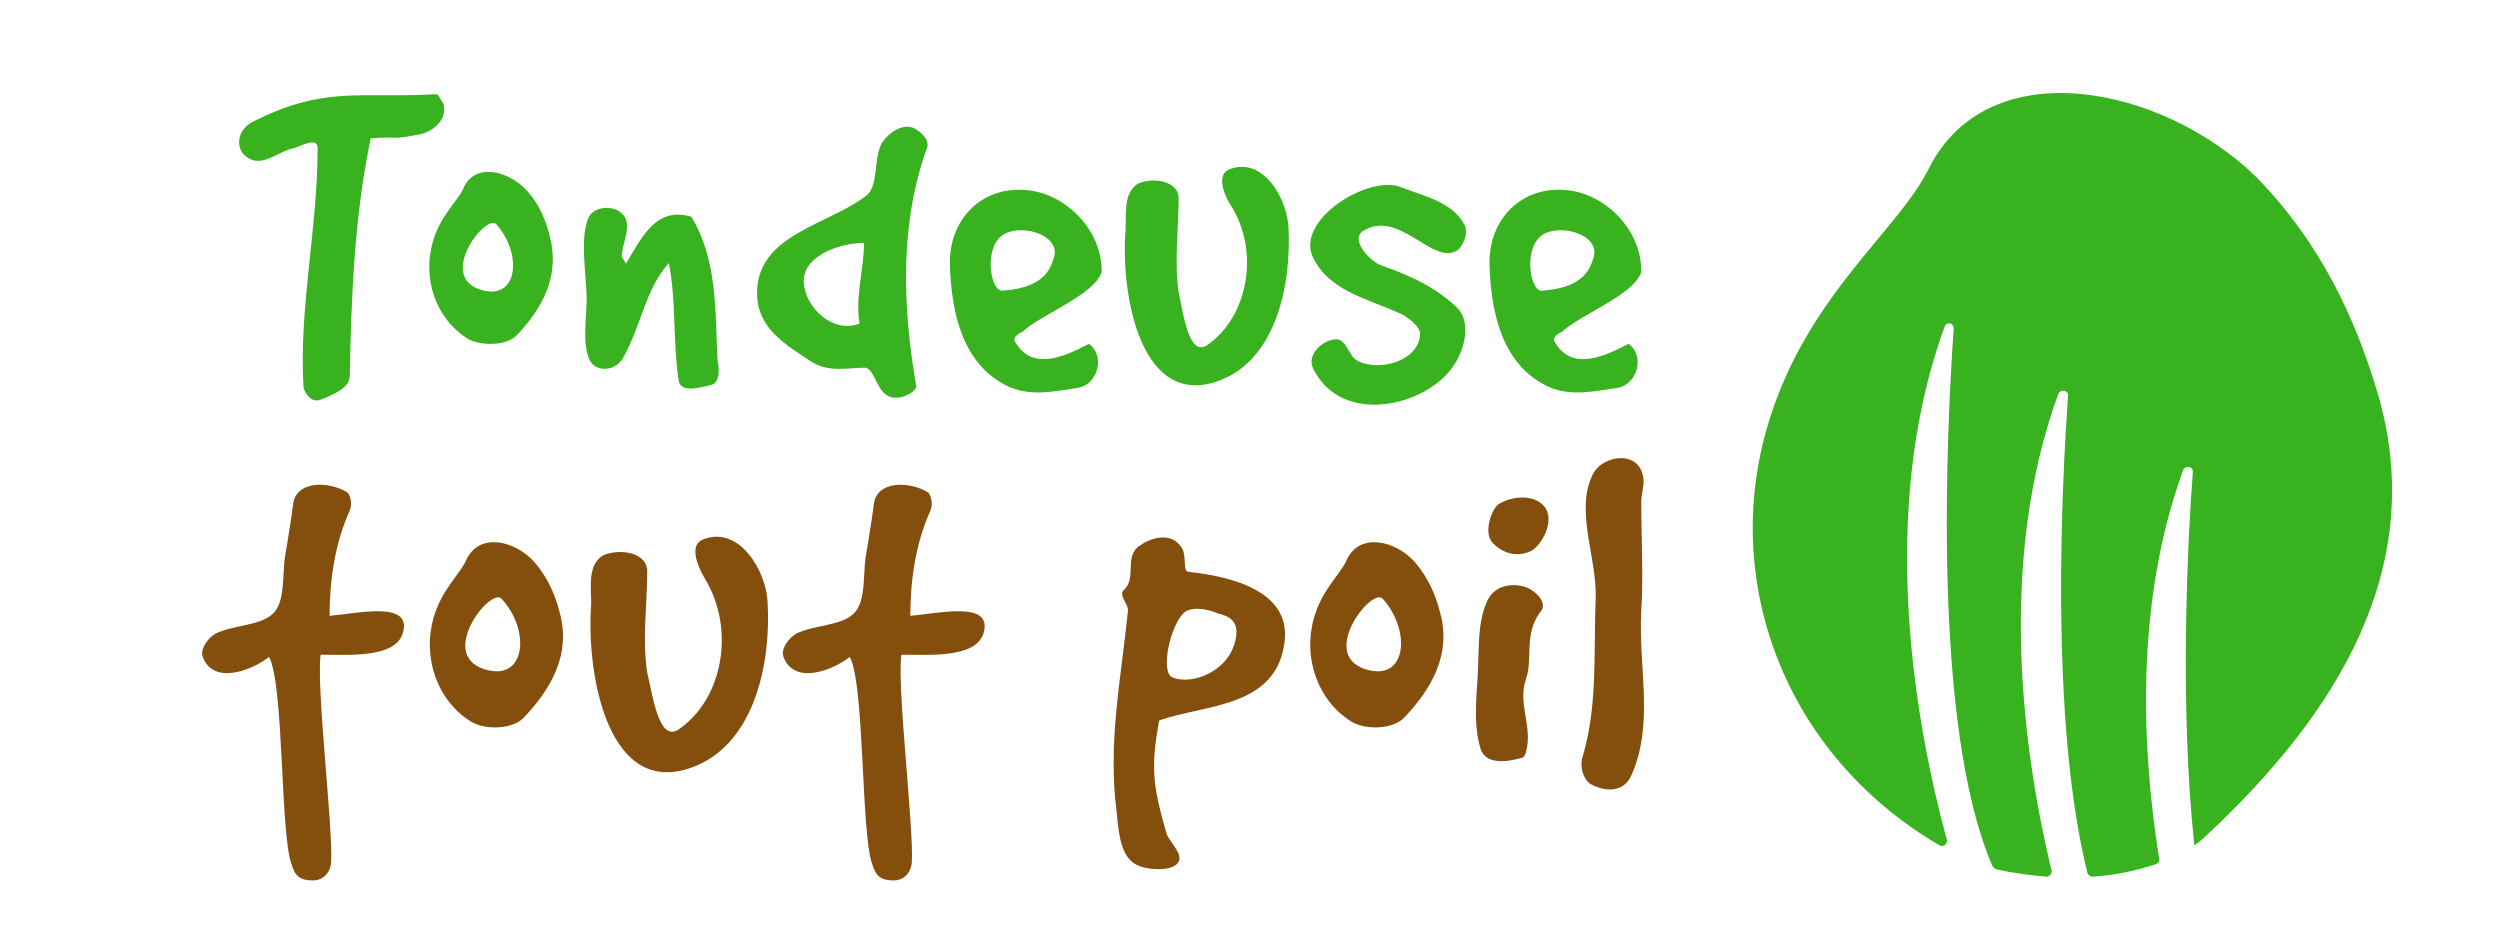
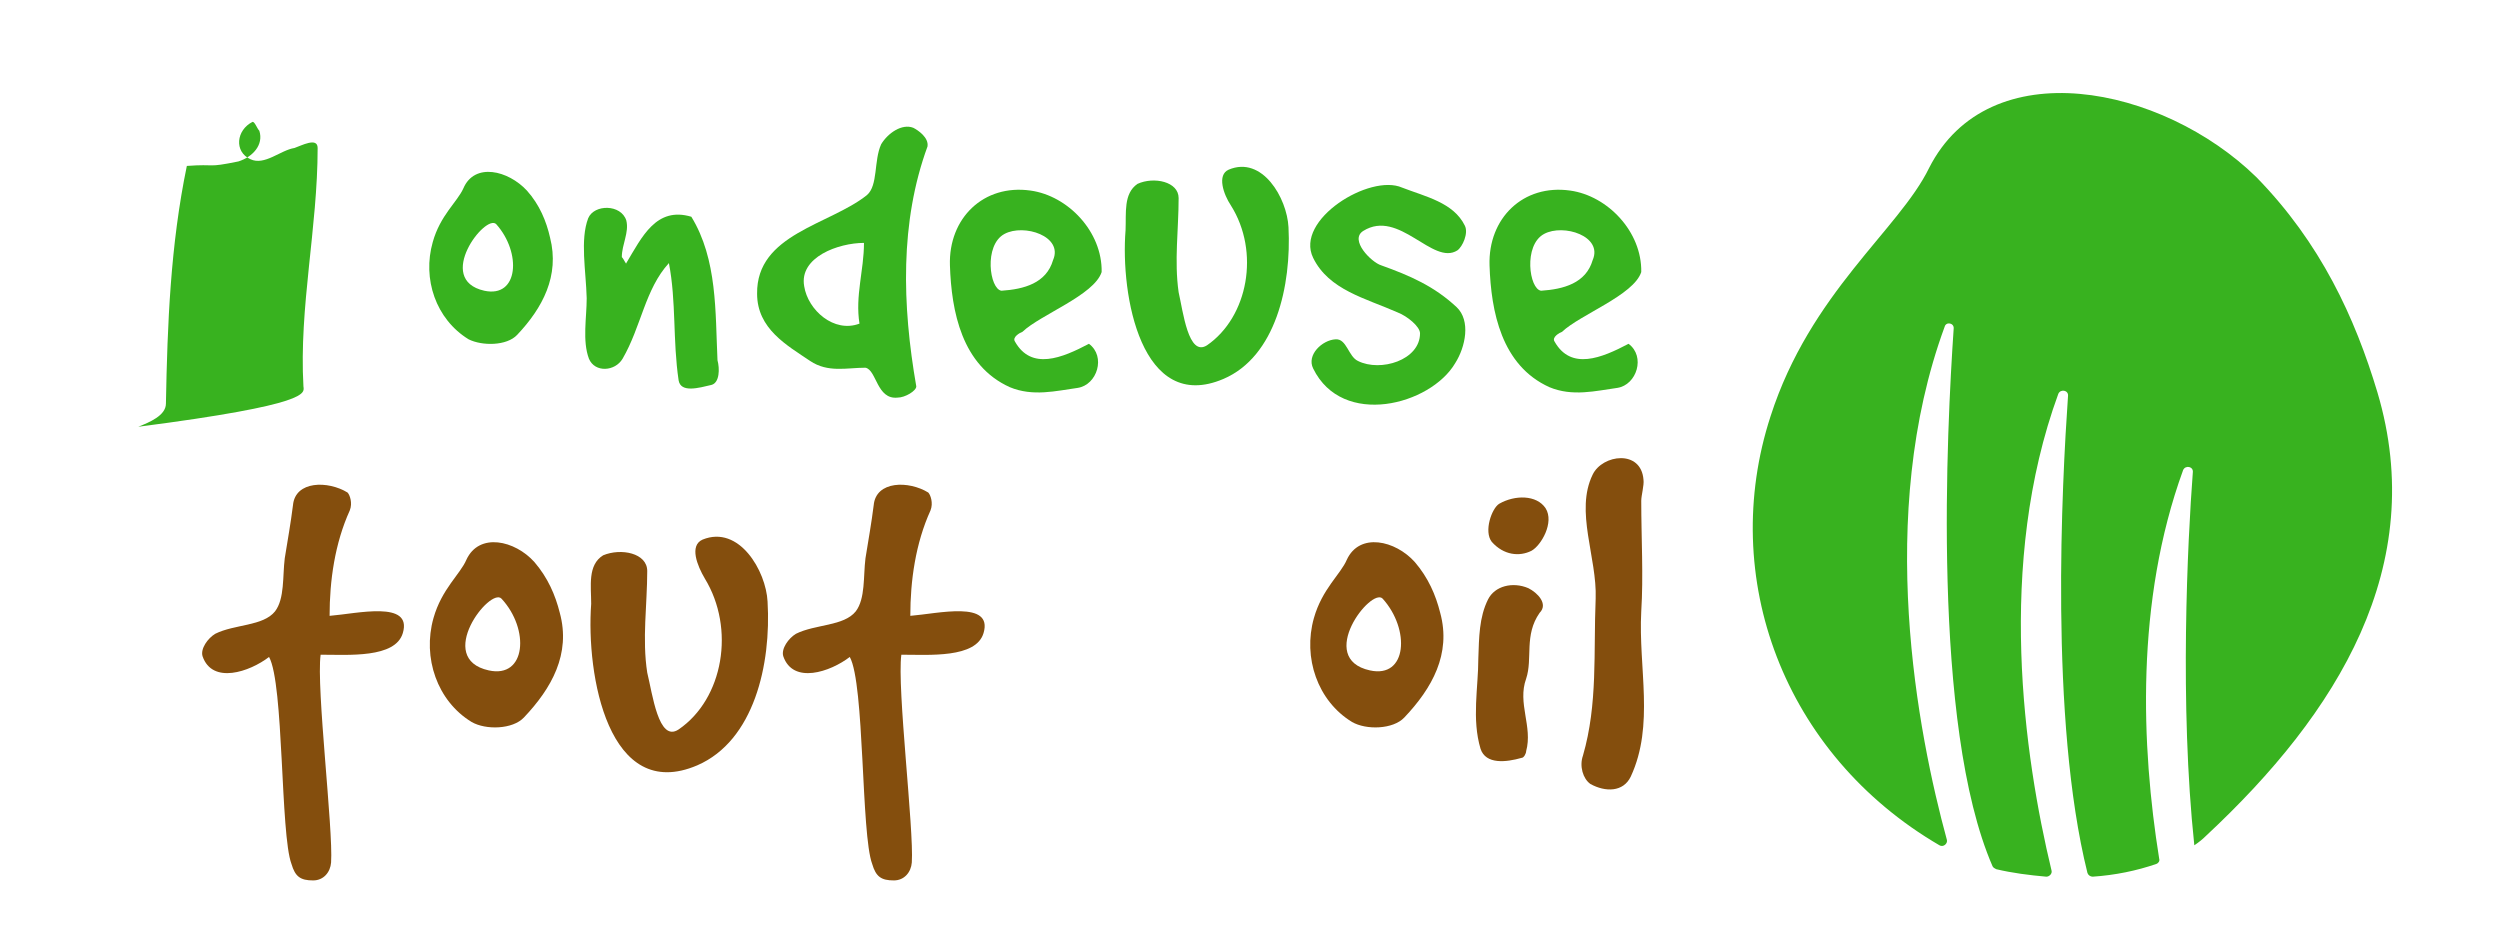
<svg xmlns="http://www.w3.org/2000/svg" version="1.1" x="0px" y="0px" viewBox="0 0 334.5 126" enable-background="new 0 0 334.5 126" xml:space="preserve">
  <g id="Calque_1">
-     <path fill="#38B21F" d="M40.6,51.7c-0.6-10.6,1.9-21.2,1.9-31.9c0-1.5-2.2-0.3-3.1,0c-1.9,0.3-4,2.4-5.9,1.5c-2.2-1-1.9-3.9,0.3-5   c9.7-4.9,14.3-3.1,24.6-3.7c0.3,0,0.6,0.9,0.9,1.2c0.6,1.9-0.9,3.5-2.8,4.1c-4.4,0.9-2.8,0.3-6.9,0.6c-2.2,10.6-2.6,21.2-2.8,31.8   c0,1.6-2.2,2.5-3.7,3.1C41.7,54.1,40.7,52.6,40.6,51.7z" />
+     <path fill="#38B21F" d="M40.6,51.7c-0.6-10.6,1.9-21.2,1.9-31.9c0-1.5-2.2-0.3-3.1,0c-1.9,0.3-4,2.4-5.9,1.5c-2.2-1-1.9-3.9,0.3-5   c0.3,0,0.6,0.9,0.9,1.2c0.6,1.9-0.9,3.5-2.8,4.1c-4.4,0.9-2.8,0.3-6.9,0.6c-2.2,10.6-2.6,21.2-2.8,31.8   c0,1.6-2.2,2.5-3.7,3.1C41.7,54.1,40.7,52.6,40.6,51.7z" />
    <path fill="#38B21F" d="M57.9,32.4c1-3.6,3.3-5.4,4.1-7.2c1.5-3.5,6-2.4,8.5,0.3c1.7,1.9,2.6,4.1,3.1,6.3c1.3,5.1-1,9.4-4.4,13   c-1.4,1.5-4.7,1.5-6.5,0.6C58.3,42.7,56.5,37.3,57.9,32.4z M66.4,30c-1.4-1.5-8.3,7.4-1.6,8.9C69.4,39.9,69.8,33.8,66.4,30z" />
    <path fill="#38B21F" d="M78.7,29.2c0.8-1.9,4.4-1.9,5.1,0.3c0.4,1.6-0.6,3.2-0.6,4.9c0.3,0.3,0.6,1.1,0.6,0.8   c2.1-3.5,4-7.6,8.7-6.2c3.5,5.7,3.2,12.8,3.5,19.2c0.3,1.1,0.3,3-0.8,3.3c-1.7,0.4-4.1,1.1-4.4-0.6c-0.8-5.4-0.3-10.5-1.3-15.7   c-3.2,3.5-3.7,8.5-6.2,12.8c-1,1.7-3.7,1.9-4.5,0c-0.9-2.4-0.3-5.5-0.3-8.1C78.4,36.2,77.6,32.1,78.7,29.2z" />
    <path fill="#38B21F" d="M116,26.1c1.5-1.3,0.9-4.6,1.9-6.8c0.9-1.5,2.8-2.8,4.3-2.2c0.6,0.3,2.1,1.3,1.9,2.5   c-3.7,10.1-3.4,21.2-1.5,32.1c0,0.6-1.5,1.5-2.5,1.5c-2.8,0.3-2.8-3.7-4.3-4c-2.5,0-5,0.7-7.4-0.9c-3.1-2.1-7.1-4.3-7.1-9   C101.2,31.3,111,30.1,116,26.1z M115,43.3c-0.6-3.7,0.6-7.1,0.6-10.8c-3.4,0-8.7,1.9-8,5.8C108.1,41.5,111.6,44.6,115,43.3z" />
    <path fill="#38B21F" d="M137.9,25.5c5,0.7,9.6,5.5,9.5,10.9c-1,3.1-8.2,5.7-10.6,8c-0.3,0.1-1.4,0.7-1,1.3c2.2,3.9,6.3,2.2,9.9,0.3   c2.3,1.7,1.1,5.5-1.5,5.9c-2.9,0.4-6,1.2-9.1-0.1c-6.4-2.9-7.8-10.1-8-16.3C126.9,29.2,131.6,24.6,137.9,25.5z M140.9,34.8   c1.4-3.2-3.9-4.9-6.5-3.5c-2.8,1.5-2,7.4-0.4,7.6C137,38.7,140,37.9,140.9,34.8z" />
    <path fill="#38B21F" d="M152.2,24.6c2.2-1,5.5-0.3,5.5,1.9c0,4.2-0.6,8.4,0,12.6c0.6,2.6,1.3,8.7,3.8,7.1   c5.5-3.8,7.1-12.5,3.2-18.7c-1-1.5-1.9-4.1-0.3-4.8c4.5-1.9,7.8,3.8,8,7.7c0.4,7.8-1.7,17.3-8.7,20.3c-11,4.7-13.8-11.2-13.1-19.9   C150.7,28.5,150.3,25.9,152.2,24.6z" />
    <path fill="#38B21F" d="M196,30.2c0.5,1-0.3,2.8-1,3.3c-3.3,2.1-7.8-5.6-12.6-2.6c-1.9,1.2,1.1,4.2,2.4,4.6   c3.9,1.4,7.1,2.8,10.1,5.6c1.9,1.8,1.2,5.3-0.2,7.5c-3.3,5.6-15.1,8.7-19,0.7c-0.9-1.8,1.2-3.8,3-3.9c1.5-0.1,1.7,2.3,3,2.9   c3,1.5,8.3-0.1,8.3-3.7c0-0.9-1.7-2.3-3-2.8c-4.3-1.9-9.2-3-11.3-7.3c-2.5-5.1,7.6-11.3,11.9-9.4C190.7,26.3,194.5,27.1,196,30.2z" />
    <path fill="#38B21F" d="M210.1,25.5c5,0.7,9.6,5.5,9.5,10.9c-1,3.1-8.2,5.7-10.6,8c-0.3,0.1-1.4,0.7-1,1.3c2.2,3.9,6.3,2.2,9.9,0.3   c2.3,1.7,1.1,5.5-1.5,5.9c-2.9,0.4-6,1.2-9.1-0.1c-6.4-2.9-7.8-10.1-8-16.3C199.1,29.2,203.8,24.6,210.1,25.5z M213.1,34.8   c1.4-3.2-3.9-4.9-6.5-3.5c-2.8,1.5-2,7.4-0.4,7.6C209.2,38.7,212.2,37.9,213.1,34.8z" />
    <path fill="#844E0D" d="M39.2,67.6c0.3-3.3,4.7-3.3,7.3-1.7c0.3,0.3,0.7,1.4,0.3,2.4c-2,4.4-2.7,9.4-2.7,14.1   c3.7-0.3,11.1-2.1,9.8,2.3c-1,3.4-7.3,2.9-11,2.9c-0.6,4.4,1.7,23.4,1.4,27.8c-0.1,1.3-1,2.4-2.4,2.4c-1.7,0-2.4-0.5-2.9-2.2   c-1.5-4-1-24.1-3-27.7c-2.6,2-7.6,3.7-8.9-0.1c-0.3-1,0.7-2.4,1.7-3c2.6-1.3,6.4-1,8-3c1.3-1.7,1-4.7,1.3-7.1   C38.5,72.2,38.9,70,39.2,67.6z" />
    <path fill="#844E0D" d="M58,82.7c1.1-3.9,3.6-5.9,4.4-7.8c1.7-3.7,6.5-2.6,9.1,0.3c1.8,2.1,2.8,4.4,3.4,6.8   c1.5,5.5-1.1,10.1-4.8,14c-1.5,1.6-5.1,1.7-7,0.6C58.5,93.8,56.5,88,58,82.7z M67.1,80.1c-1.5-1.6-9,8-1.7,9.6   C70.4,90.8,70.9,84.2,67.1,80.1z" />
    <path fill="#844E0D" d="M80.7,74.3c2.4-1,5.9-0.3,5.9,2.1c0,4.5-0.7,9.1,0,13.6c0.7,2.8,1.5,9.4,4.2,7.6c6-4.1,7.6-13.5,3.5-20.2   c-1-1.7-2.1-4.4-0.3-5.2c4.9-2,8.5,4.2,8.7,8.3c0.5,8.4-1.8,18.6-9.4,21.9c-11.9,5.1-14.9-12.1-14.2-21.6   C79.1,78.4,78.6,75.6,80.7,74.3z" />
    <path fill="#844E0D" d="M116.9,67.6c0.3-3.3,4.7-3.3,7.3-1.7c0.3,0.3,0.7,1.4,0.3,2.4c-2,4.4-2.7,9.4-2.7,14.1   c3.7-0.3,11.1-2.1,9.8,2.3c-1,3.4-7.3,2.9-11,2.9c-0.6,4.4,1.7,23.4,1.4,27.8c-0.1,1.3-1,2.4-2.4,2.4c-1.7,0-2.4-0.5-2.9-2.2   c-1.5-4-1-24.1-3-27.7c-2.6,2-7.6,3.7-8.9-0.1c-0.3-1,0.7-2.4,1.7-3c2.6-1.3,6.4-1,8-3c1.3-1.7,1-4.7,1.3-7.1   C116.2,72.2,116.6,70,116.9,67.6z" />
-     <path fill="#844E0D" d="M150.3,79c1.9-1.6,0-4.5,2.2-6c1.9-1.3,4.2-1.6,5.4,0c1,1,0.3,3.2,1,3.5c5.7,0.6,13.7,2.5,13,9.2   c-1,9.1-10.7,8.5-16.8,10.7c-1.2,6.4-0.8,8.9,1,15.2c0.1,0.4,1,1.5,1.5,2.4c1.2,2.6-3.2,2.6-5.1,1.9c-2.6-0.9-2.8-4.4-3.1-7.3   c-1.2-9.2,0.6-17.8,1.5-26.7C151.1,80.8,149.7,79.9,150.3,79z M156.8,90.6c2.6,1.2,8-0.8,8.6-5.5c0.3-2-1-2.7-2.4-3   c-1.5-0.7-3.8-1-4.7,0C156.5,84,155.3,89.8,156.8,90.6z" />
    <path fill="#844E0D" d="M175.8,82.7c1.1-3.9,3.6-5.9,4.4-7.8c1.7-3.7,6.5-2.6,9.1,0.3c1.8,2.1,2.8,4.4,3.4,6.8   c1.5,5.5-1.1,10.1-4.8,14c-1.5,1.6-5.1,1.7-7,0.6C176.3,93.8,174.3,88,175.8,82.7z M185,80.1c-1.5-1.6-9,8-1.7,9.6   C188.3,90.8,188.7,84.2,185,80.1z" />
    <path fill="#844E0D" d="M199.1,80.2c0.9-1.8,3.3-2.4,5.4-1.5c1.2,0.6,2.7,2.1,1.5,3.3c-2.1,3-0.9,6.1-1.8,8.8   c-1.2,3.3,0.9,6.4,0,9.7c0,0.3-0.3,0.9-0.6,0.9c-2.1,0.6-4.8,0.9-5.5-1.2c-1.2-4-0.3-8.2-0.3-12.1   C197.9,85.3,197.9,82.6,199.1,80.2z M200.6,67.4c2.1-1.2,5-1.2,6.2,0.6c1.2,1.9-0.6,5-1.9,5.7c-1.6,0.8-3.7,0.6-5.3-1.2   C198.5,71.1,199.6,68,200.6,67.4z" />
    <path fill="#844E0D" d="M213.1,63.5c1.3-2.7,6.5-3.4,6.8,0.7c0.1,0.7-0.3,2.1-0.3,2.8c0,4.9,0.3,10.1,0,14.8   c-0.4,7.6,1.8,15.2-1.4,22.1c-1,2.1-3.4,2.1-5.4,1c-1-0.7-1.5-2.4-1-3.8c2-6.9,1.4-13.8,1.7-21C213.7,74.6,210.7,68.4,213.1,63.5z" />
    <path fill="#38B21F" d="M261.4,44c-0.9,13.2-3,53,5.2,71.9c0.1,0.2,0.3,0.3,0.5,0.4c2.1,0.5,4.4,0.8,6.7,1c0.4,0,0.8-0.4,0.7-0.8   c-3.7-15.4-7.4-41.1,0.9-63.8c0.3-0.7,1.4-0.5,1.3,0.3c-0.8,11.5-2.5,43.3,2.6,63.8c0.1,0.3,0.4,0.5,0.7,0.5c3-0.2,5.9-0.8,8.5-1.7   c0.3-0.1,0.5-0.4,0.4-0.7c-2.4-15-3.2-34.4,3.2-52c0.3-0.7,1.4-0.5,1.3,0.3c-0.7,9.2-1.8,31.1,0.2,49.9c0.6-0.4,1.1-0.8,1.6-1.3   c17.6-16.4,29.8-36.1,22.9-59.3c-3-10-7.6-20-16.2-28.8c-12.6-12.3-35.8-17-43.8-1.2c-4,8.2-15.9,16.7-21.2,33.2   c-7,21.5,1.7,45.2,22.6,57.4c0.5,0.3,1.1-0.2,1-0.7c-3.9-14.3-9.6-43.4-0.3-68.7C260.4,43,261.5,43.2,261.4,44z" />
  </g>
  <g id="Calque_2">
</g>
  <g id="Calque_3">
</g>
</svg>